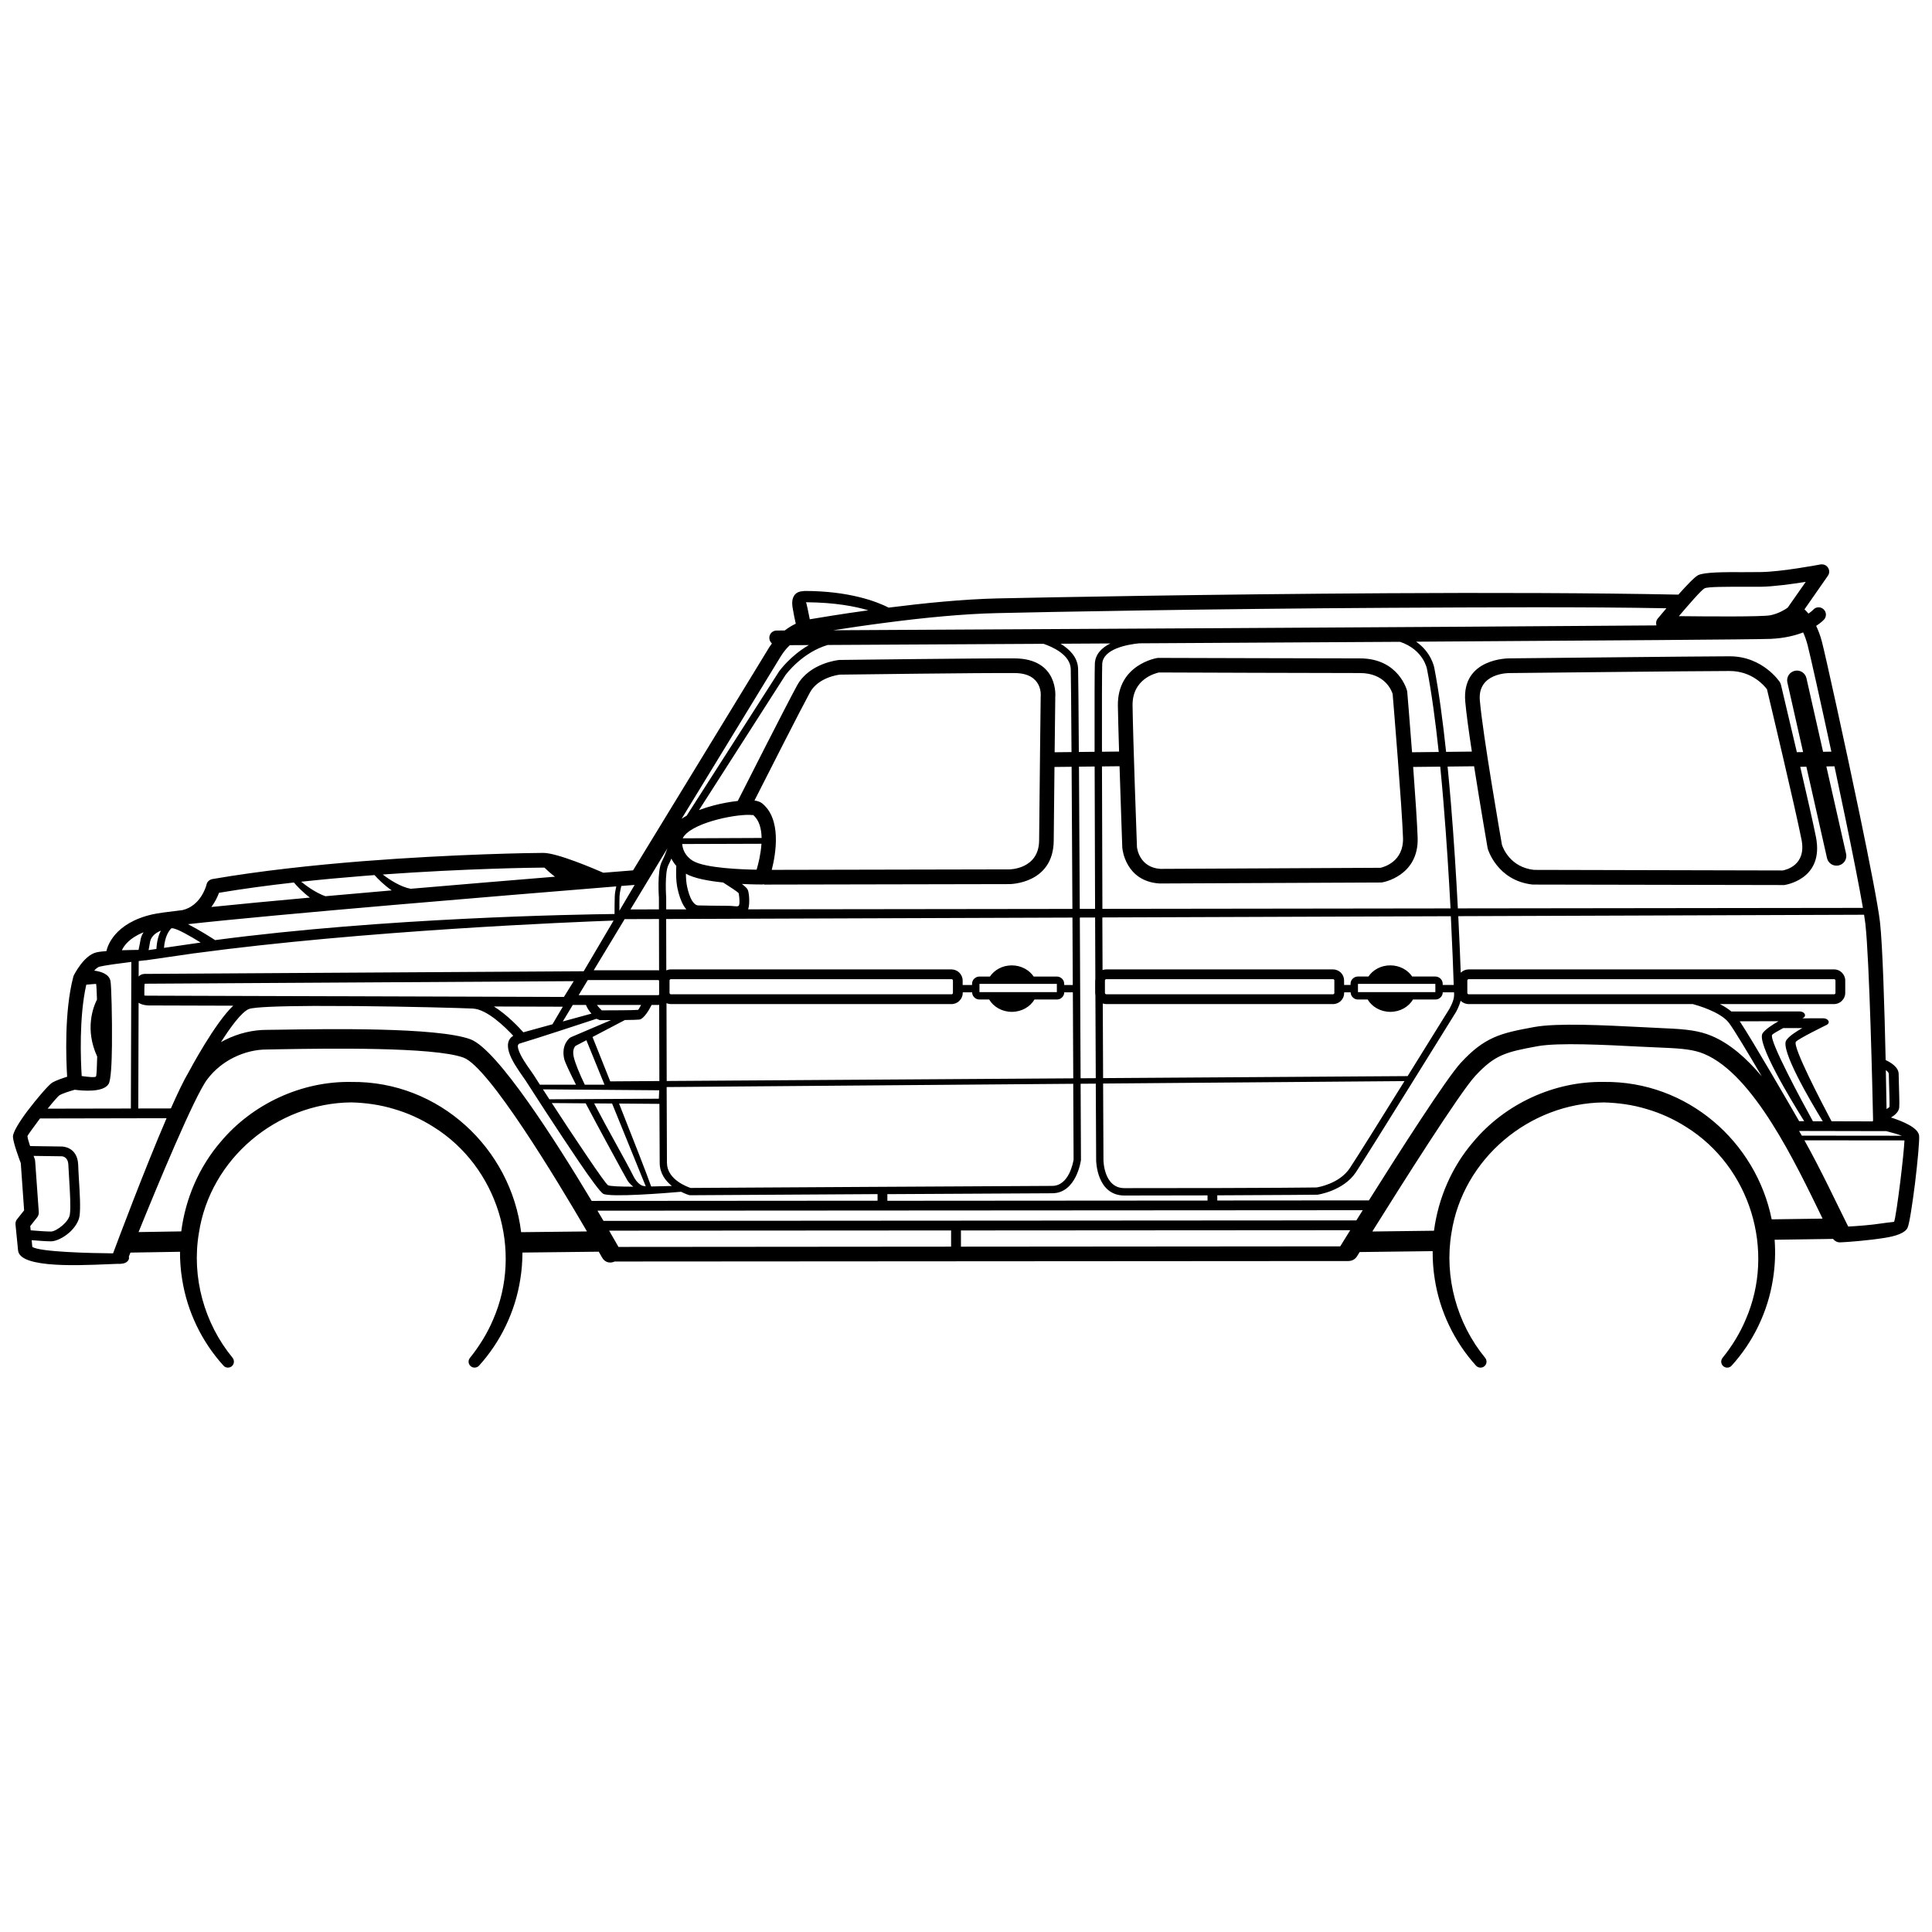
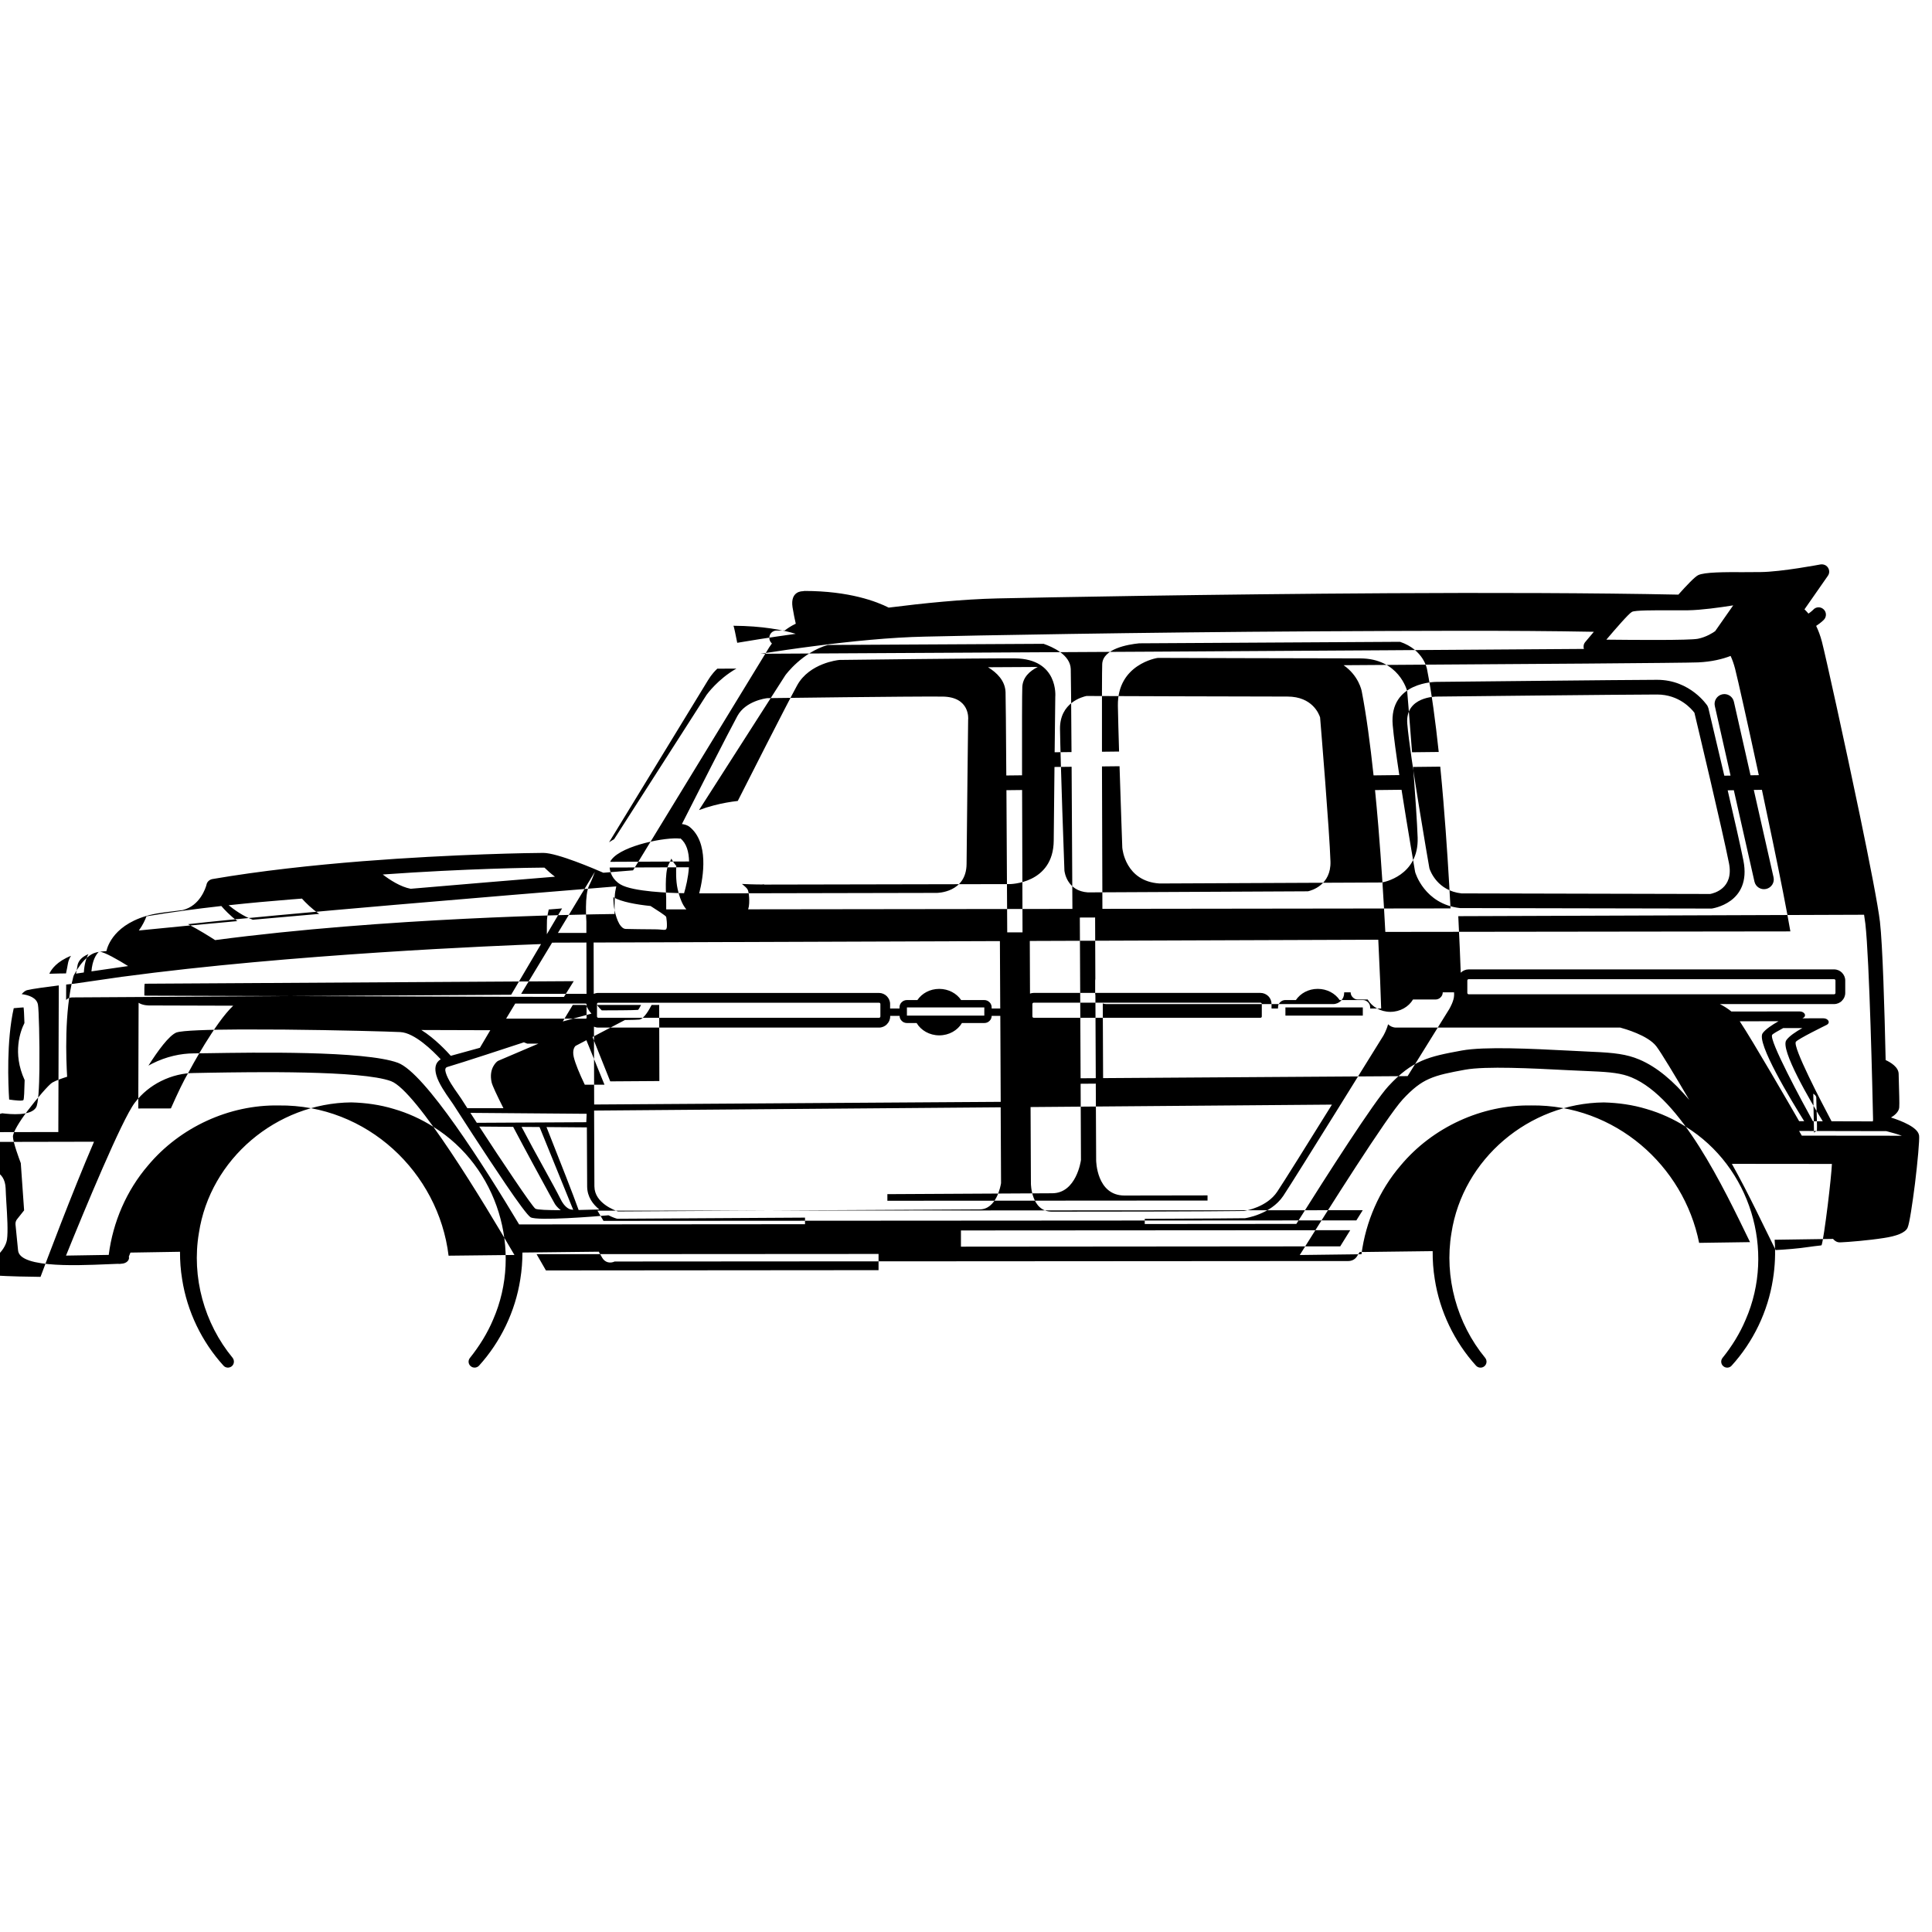
<svg xmlns="http://www.w3.org/2000/svg" id="Layer_1" data-name="Layer 1" viewBox="0 0 1000 1000">
-   <path d="m993.28,587.61c-.61-4.1-8.99-7.43-14.5-9.19,1.79-1.07,4.07-2.88,4.26-5.21.15-1.83-.05-8.47-.2-13.28-.05-1.77-.1-3.3-.1-4.11-.07-3.6-4.36-6.04-6.73-7.13-.58-26.26-1.56-59.53-2.95-71.57-.96-8.26-5.27-30.42-10.39-55.07-7.91-38.03-17.65-82.14-19.62-89.8-.85-3.28-1.91-6-3.01-8.29,2.79-1.81,4.08-3.27,4.08-3.27,1.42-1.57,1.27-4.01-.3-5.37-1.57-1.42-3.95-1.27-5.32.3-.02,0-.77.85-2.45,1.98-.76-.92-1.46-1.65-2.05-2.2l12.11-17.37c1.22-1.67.76-4.06-.96-5.27-.86-.56-1.88-.76-2.84-.61-.05,0-20.13,3.85-31.03,3.95-2.64.05-5.58.05-8.57.05-10.04-.05-20.54-.05-23.78,1.57-1.75.87-6,5.34-10.21,10.06-43.81-.89-98.65-1.03-150.07-.73-91.93.51-179.34,2.18-202.36,2.69-17.85.4-38.44,2.49-56.31,4.76-6.11-3.09-20.3-8.62-43.58-8.62l-.96.15s-6.54-.25-5.22,8.32c.51,3.2,1.19,6.39,1.67,8.48-2.16,1.01-4.06,2.24-5.73,3.52-2.67.01-4.13.02-4.21.02-2.08,0-3.8,1.72-3.75,3.8,0,1.15.52,2.18,1.34,2.88-1.22,1.62-1.85,2.75-1.85,2.75l-70.02,114.69c-2.65.21-8.01.64-15.38,1.24-4.34-1.89-23.82-10.27-31.07-10.27-4.82,0-45.94.56-93.65,4.31-25.5,2.03-52.89,4.97-77.63,9.23-1.62.3-2.84,1.52-3.09,3.04-.38,1.44-3.29,10.85-12.37,13.03-7.68.89-13.1,1.63-15.47,2.18-20.01,4.52-23.46,16.79-23.92,19.02-2.22.18-4.12.41-5.29.71-6.59,1.62-11.56,11.86-11.61,11.86-.1.25-.2.51-.25.76-4.77,18.05-3.7,43.05-3.19,51.72-2.43.76-5.83,1.93-7.71,3.04-1.83,1.12-7.86,8.11-12.78,14.6-4.16,5.53-7.66,11.16-7.56,13.44.1,2.99,3.19,11.36,4.06,13.64l1.72,24.44-3.55,4.46c-.66.76-1.01,1.77-.91,2.84l1.32,13.34c.05.56.2,1.17.51,1.72,4.6,8.38,39.11,5.65,51.19,5.31.57.08,1.14.07,1.69-.04,3.02-.1,4.47-2.16,3.96-3.7.18-.46.46-1.15.82-2.07l25.66-.42c-.03,4.75.33,9.51,1.1,14.21,2.59,16.68,10.19,32.4,21.4,44.72,1.06,1.22,2.94,1.37,4.26.35,1.32-1.06,1.52-3.04.46-4.41-14.7-17.8-21.3-41.83-17.44-64.6,5.83-38.43,40.26-67.23,78.85-67.59,7.5.2,14.91,1.22,22.06,3.4,7.2,2.08,14.1,5.22,20.43,9.23,33.26,20.69,46.6,63.99,30.93,99.84-2.99,7.1-7.15,13.74-11.97,19.78-1.06,1.27-.91,3.14.3,4.21,1.27,1.17,3.25,1.06,4.41-.2,11.16-12.32,18.76-28.04,21.35-44.72.75-4.64,1.1-9.26,1.1-13.82l39.51-.44c1.09,1.92,1.71,3.02,1.73,3.05,1.56,2.73,4.34,3.04,6.5,2.03l380.38-.25v-.05c1.53-.14,2.98-.97,3.85-2.38.01-.02.51-.81,1.38-2.22l37.79-.47c-.05,4.87.31,9.74,1.09,14.56,2.59,16.68,10.19,32.4,21.35,44.72,1.12,1.22,2.99,1.37,4.26.35,1.37-1.06,1.57-3.04.46-4.41-14.65-17.8-21.25-41.83-17.44-64.6,5.88-38.43,40.26-67.23,78.9-67.59,7.45.2,14.91,1.22,22.06,3.4,7.2,2.08,14.1,5.22,20.43,9.23,33.26,20.69,46.55,63.99,30.88,99.84-2.99,7.1-7.1,13.74-11.97,19.78-1.01,1.27-.86,3.14.35,4.21,1.27,1.17,3.25,1.06,4.36-.2,11.21-12.32,18.81-28.04,21.4-44.72,1.12-6.92,1.37-13.77.87-20.46l30.24-.44c.11.13.22.24.34.36.06.07.13.14.19.2.02.02.05.04.07.06.76.7,1.72,1.17,2.72,1.17.17,0,.42,0,.71-.02.07,0,.14,0,.21,0,3.55-.15,14.05-.97,22.14-2.25,6.08-.91,11.05-2.59,12.22-5.37.96-2.13,2.48-12.37,3.8-22.72,1.37-11.21,2.43-22.87,2.13-25.05Zm-62.06-2.22l45.14.09c2.73.71,6.13,1.65,8.01,2.38l-51.76-.05c-.46-.81-.93-1.62-1.4-2.42Zm-237.51,59.72l-196.33.16v-8.39l201.5-.13c-3.16,5.09-5.09,8.21-5.12,8.26-.02.03-.03.07-.05.11Zm8.34-13.44l-389.69.25c-.97-1.65-2.01-3.42-3.11-5.27l396.1-.25c-1.17,1.86-2.27,3.63-3.3,5.27Zm-613.6-57.95l-16.88.03.17-54.71c2.18,1.43,5.31,1.38,5.35,1.38l43.63.13c-9.34,8.75-22.11,32.57-23.12,34.47-2.42,4.03-5.61,10.7-9.15,18.7Zm223.11-114.32c.25,0,.5-.02.75-.06,2.45-.2,4.67-.38,6.67-.54-.36,1.56-.73,3.5-.78,5.13-.1,2.28-.11,6.57-.11,9.16-19.08.22-118.95,1.89-206.75,13.51-2.42-1.57-8.6-5.48-14.06-8.24,45.91-5.15,167.59-15.17,214.28-18.95Zm-29.72-10.29c1.49,1.48,3.34,3.13,5.41,4.67-20.95,1.72-47.53,3.92-74.69,6.25-5.22-.97-10.8-4.59-14.45-7.39,43-3.08,78.59-3.56,83.07-3.56.21,0,.43.01.66.03Zm258.33-115.86c4.63,1.59,13.78,5.65,14.05,13,.1,2.76.24,19.43.39,43.02l-8.73.1c.16-14.47.31-26.8.33-28.66,0-.05,1.88-19.72-20.94-19.93-18.66-.1-90.66.81-90.86.81l-.35.05c-.05,0-15.11,1.52-21.45,13.08-4.97,9-27.35,53.13-30.74,59.85-3.78.42-8.13,1.19-12.41,2.31-2.59.67-5.19,1.48-7.66,2.42l44.67-69.76c.43-.6,8.73-11.8,21.93-15.7,24.74-.13,64.87-.34,111.78-.6Zm184.44-1.06c12.35,4.14,14.02,14.17,14.02,14.21,2.37,12.16,4.37,27.02,6.05,42.82l-13.81.15c-1.26-16.59-2.45-31.05-2.48-31.15l-.1-.66c0-.05-4.21-16.78-24.34-16.78-18.81,0-104.1-.25-104.35-.25l-.61.05c-.05,0-20.69,3.19-20.38,24.69.09,5.47.33,14.19.62,23.73l-8.86.1c-.04-24.72,0-42.36.13-45.38.35-7.93,13.2-10.14,19.12-10.74,43.95-.25,90.84-.51,135-.78Zm22.54,83.32c1.6,19.19,2.78,38.35,3.64,54.68l-180.19.23c-.1-26.09-.18-52.08-.22-73.72l9.09-.1c.65,20.64,1.43,42.19,1.43,42.29l.05.25c0,.05,1.47,17.04,19.22,18.15h.25l114.54-.51.66-.1c.05,0,18.81-3.19,18.15-23.12-.24-7.26-1.25-22.03-2.32-36.59l14.02-.15c.61,6.17,1.17,12.43,1.69,18.7Zm218.34,62.47c2.16,18.81,3.73,88.48,4.01,101.75-.02.06-.04.11-.06.17-.04.18-.05.36-.06.53l-21.38-.06c-5.19-9.78-20.27-38.69-18.46-41.14,1.12-1.52,15.67-8.62,15.67-8.62,2.48-1.06,1.22-3.55-1.52-3.55l-10.81.03s.06-.03.06-.03c2.48-1.06,1.22-3.55-1.52-3.55l-35.25.05c-1.76-1.47-3.84-2.75-5.97-3.85h59.11c1.57,0,3.04-.66,4.06-1.67v-.05c1.06-1.01,1.72-2.43,1.72-4.06v-6.44c0-1.57-.66-2.99-1.72-4.06-1.01-1.01-2.43-1.67-4.06-1.67h-189.13c-1.57,0-3.04.66-4.06,1.67h-.05s0,0,0,0c-.26-7.22-.67-17.36-1.27-29.22l210.04-.74c.28,1.76.5,3.3.64,4.5Zm-34.26,102.34c-4.76-8.26-23.81-41.26-30.74-51.7l20.08-.04c-3.4,1.93-6.74,4.16-8.21,6.19-3.53,4.79,15.01,35.19,21.49,45.56h-2.62Zm7.12.02c-5.37-9.72-22.93-42.17-21.08-44.71.43-.57,2.88-1.98,5.71-3.5h9.9c-3.45,1.93-6.79,4.16-8.26,6.24-3.44,4.63,12.52,31.72,18.83,41.99h-5.1Zm-178.16-65.7c-.2,0-.35-.1-.51-.2-.1-.15-.2-.3-.2-.51v-6.44c0-.15.1-.36.2-.46.1-.15.3-.2.51-.2h189.13c.2,0,.35.05.51.2.1.1.2.3.2.46v6.44c0,.2-.1.41-.2.51-.15.1-.3.2-.51.2h-189.13Zm-7.56.51c0,2.79-2.28,6.79-2.33,6.79h.05c-.73,1.16-10.71,17.27-21.77,35.05l-157.62,1.04c-.05-11.46-.11-24.61-.17-38.64.57.19,1.18.32,1.84.32h117.38c1.57,0,2.99-.66,4.06-1.67v-.05c1.06-1.01,1.67-2.43,1.67-4.06v-.3h3.35c.01,1,.41,1.94,1.11,2.59.66.71,1.57,1.12,2.64,1.12h5.06c2.23,3.78,6.65,6.39,11.73,6.39s9.5-2.61,11.73-6.39h11.65c1.01,0,1.98-.41,2.64-1.12.7-.65,1.1-1.59,1.11-2.59h5.86c.02.8.03,1.34.03,1.52Zm-293.33,106.37v-3.43c40.84-.24,79.64-.46,85.29-.46,12.52,0,14.86-16.88,14.86-16.94l.05-.3c0-.17-.07-15.9-.18-39.44l7.85-.06c.11,23.68.19,39.48.19,39.66v.05c0,.05.15,18.2,14.65,18.2,16.12,0,30.5-.03,43-.07v2.67l-165.7.12Zm-287.08-105.87l-95.13-.29s-2.38,0-2.38-.1v-.46c0-1.72-.05-5.63.25-5.63l221.99-1.32-5.07,8.16-113.94-.35c-1.92,0-3.82-.02-5.71-.02Zm172.59-51v-.1c0-.05-.91-12.88,1.17-16.88.55-1.07,1.05-2.18,1.51-3.26.64,1.27,1.48,2.55,2.56,3.78-.14,2.26-.31,7.52.69,12,.66,2.94,1.62,6.03,3.09,8.52.43.72.91,1.39,1.43,1.99h-10.44c0-3.79-.01-6-.01-6.04Zm200.59-29.61c.07-8.2.23-23.47.39-38.06l8.87-.1c.13,21.43.27,47.41.41,73.57l-167.83.21c.3-.93.47-1.99.52-3.11.1-1.98-.05-4.26-.35-5.68-.1-.56-.25-1.01-.41-1.37-.27-.67-1.45-1.76-2.99-2.97,5.95.3,10.36.28,10.39.28.35,0,.69-.06,1.01-.15v.2l127.02-.25h.05c.05,0,22.77,0,22.92-22.56Zm21.54,71.62c-.04.28-.09.55-.09.84v6.44c0,.41.04.8.12,1.18.07,15.64.13,30.31.19,42.94l-7.85.05c-.11-23.1-.25-53.07-.4-83.19l7.91-.03c.04,10.72.08,21.4.12,31.77Zm-264.26,54.79c-2.81-5.87-4.91-10.94-5.73-14.4-.81-3.6.46-5.22.91-5.68l5.64-2.96c1.48,3.62,5.09,12.49,9.38,23.04h-10.21Zm13.17-1.74c-4.2-10.51-7.7-19.29-9.17-22.96l16.77-8.79c3.59-.04,6.73-.12,7.48-.23,2.41-.38,5.14-5.21,6.33-7.56h3.35c.2,0,.38-.04.57-.06.03,13.13.07,26.93.1,39.43l-25.44.17Zm-19.4-39.54h6.83c.64,1.65,1.76,3.22,2.85,4.48-3.34.91-8.91,2.44-14.84,4.06l5.17-8.54Zm12.54,0h22.82c-.64,1.21-1.37,2.51-1.59,2.54-1.42.2-15.01.25-18.76.25-.65-.62-1.67-1.65-2.47-2.79Zm37.55-12.17v-.51c0-.15.1-.36.2-.46.15-.15.3-.2.51-.2h145.27c.2,0,.35.05.51.2.1.1.2.3.2.46v6.44c0,.2-.1.41-.2.51-.15.1-.3.2-.51.2h-145.27c-.2,0-.35-.1-.51-.2-.1-.15-.2-.3-.2-.51v-5.93Zm-1.59,11.23c.7.3,1.47.48,2.3.48h145.27c1.57,0,3.04-.66,4.06-1.67v-.05c1.06-1.01,1.72-2.43,1.72-4.06v-.3h4.87c.01,1,.41,1.94,1.11,2.59.66.71,1.62,1.12,2.64,1.12h5.06c2.23,3.78,6.65,6.39,11.73,6.39s9.51-2.61,11.73-6.39h11.65c1.01,0,1.98-.41,2.64-1.12.7-.65,1.1-1.59,1.11-2.59h4.46c.08,16.22.15,31.46.21,44.51l-210.43,1.38c-.04-12.76-.08-26.9-.11-40.28Zm202.07-9.97v4.26h-40.06v-4.26h40.06Zm11.86-38.83c-.13-26.16-.28-52.15-.41-73.6l8.11-.09c.04,21.64.12,47.61.22,73.68h-7.92Zm-203.87-18.2c4.17,2.41,11.81,3.78,19.27,4.55,3.24,2.04,7.79,4.99,8.05,5.58,0,.1.05.25.1.46.2,1.12.35,2.94.3,4.51-.15,2.74-1.27,1.52-6.08,1.52-5.68,0-12.47-.15-15.21-.2-1.32-.05-2.38-1.07-3.3-2.54-1.12-1.93-1.93-4.51-2.48-7.05-.49-2.25-.64-4.75-.65-6.84Zm183.64-92.09v.25c0,.15-.66,55.78-.81,74.59-.1,15.01-15.36,15.01-15.41,15.01l-122.98.25c2.2-8.67,5.12-26.42-5.1-34.52-.96-.71-2.28-1.17-3.85-1.37,0,0,0,0,0,0,6.39-12.62,24.35-47.96,28.75-55.98,4.16-7.61,14.35-9.08,15.52-9.18,4.61-.05,72.51-.96,90.51-.81,14.5.1,13.39,11.71,13.39,11.76Zm-149.07,61.76c.15,0,.05-.15,0-.2,0-.05-.05-.1,0-.05l.05.05c3.33,2.62,4.48,7.19,4.57,12.03l-40.83.18c.18-.43.42-.85.77-1.26,2.89-3.7,9.99-6.59,17.19-8.47,7.45-1.93,14.86-2.74,18.25-2.28Zm4.54,14.82c-.33,5.27-1.62,10.45-2.51,13.43-7.2-.1-26.47-.76-32.86-4.51-4.41-2.62-5.46-6.47-5.66-8.78l41.03-.13Zm160.97,38.21c.06,11.79.12,23.55.17,34.9h-4.44v-.61c0-1.01-.41-1.98-1.12-2.64-.66-.66-1.62-1.12-2.64-1.12h-12.03c-2.34-3.46-6.52-5.78-11.35-5.78s-8.96,2.32-11.3,5.78h-5.49c-1.01,0-1.98.46-2.64,1.12-.71.66-1.12,1.62-1.12,2.64v.61h-4.87v-2.33c0-1.57-.66-2.99-1.72-4.06-1.01-1.01-2.48-1.67-4.06-1.67h-145.27c-.83,0-1.62.19-2.34.51-.03-10.57-.05-19.88-.07-26.6l210.25-.74Zm-213.93,39.89s-.03.06-.06.07c-.15.15-.3.2-.51.2h-41.09l4.72-7.81h36.37c.2,0,.41.1.51.2.02.01.02.04.04.05,0,2.38.01,4.81.02,7.28Zm-49.85,6.25l-5.37,9.1c-5.76,1.58-11.32,3.11-15.07,4.15-1.92-2.17-8.17-8.94-15.23-13.36l35.66.11Zm-22.21,19.02c7.61-2.22,32.65-10.48,39.67-12.78.08.06.13.11.14.11l1.57.61s2.53,0,5.76-.02l-20.72,8.84-.51.3c-.05,0-4.72,3.45-2.99,10.95.39,1.69,2.77,6.76,6.1,13.34h-18.67c-1.63-2.53-2.76-4.3-3.16-4.92-.46-.66-1.01-1.47-1.67-2.43-2.13-2.99-5.37-7.61-6.34-11.05-.46-1.47-.35-2.64.81-2.94Zm72.1,24.24l-.2,4.36-56.66.3c-1.21-1.86-2.33-3.59-3.33-5.14l60.19.48Zm-9.18,49.18c-2.23-1.12-3.75-3.85-4.06-4.51-4.31-8.63-13.23-24.03-20.45-37.89l9.3.07c7.19,17.66,14.94,36.7,17.42,42.86-.86-.09-1.65-.25-2.22-.53Zm-28.88-42.44c6.75,12.82,14.78,27.51,18.84,34.94,1.52,2.74,2.48,4.46,2.59,4.66.4.83,1.55,2.23,3.2,3.55-6.52,0-12.08-.19-13.09-.76-.76-.41-5.32-6.84-11-15.26-5.79-8.5-12.65-18.93-18.07-27.26l17.54.14Zm33.9,43.06c-2.5-7.09-9.75-25.58-16.63-42.93l20.89.16c.05,15.72.1,27.69.15,30.68.07,5.35,3.02,9.19,6.3,11.82-2.76.09-6.61.19-10.7.26Zm8.16-12.13c-.03-3.54-.09-19.49-.15-39.34l210.44-1.69c.1,22.26.17,37.53.19,39.26-.2,1.27-2.33,13.59-11.1,13.59s-179.29,1.01-187.15,1.06c-1.67-.56-12.12-4.31-12.22-12.88Zm236.79,12.98c-10.75,0-10.85-14.45-10.85-14.5,0-.43-.08-16.16-.18-39.64l155.99-1.26c-12.24,19.68-25.3,40.59-28.34,45.1-5.32,7.96-16.17,9.79-17.14,9.94-1.72,0-16.78.36-99.48.36Zm-10.09-101.06v-6.44c0-.15.1-.36.2-.46.15-.15.3-.2.51-.2h117.38c.15,0,.35.05.46.2.15.1.2.3.2.46v6.44c0,.2-.05.41-.2.51-.1.1-.25.2-.46.2h-117.38c-.2,0-.35-.1-.51-.2-.1-.15-.2-.3-.2-.51Zm171.03-4.66v4.26h-40.06v-4.26h40.06Zm9.54.56h-5.74v-.61c0-1.01-.41-1.98-1.12-2.64-.66-.66-1.62-1.12-2.64-1.12h-12.03c-2.34-3.46-6.52-5.78-11.35-5.78s-8.96,2.32-11.3,5.78h-5.49c-1.06,0-1.98.46-2.64,1.12-.71.66-1.12,1.62-1.12,2.64v.61h-3.35v-2.33c0-1.57-.61-2.99-1.67-4.06-1.06-1.01-2.48-1.67-4.06-1.67h-117.38c-.67,0-1.3.14-1.91.35-.04-8.94-.07-18.08-.11-27.24l180.38-.64c.8,15.95,1.28,28.76,1.49,35.59Zm-166.27-144.61c-.2-13.79,11.81-16.73,13.69-17.14,6.03.05,89.04.3,104.05.3,12.83,0,16.33,9.03,16.88,10.8.41,4.92,4.87,59.02,5.37,74.59.35,12.17-9.84,15.01-11.66,15.41l-113.93.56c-10.65-.71-12.02-10.29-12.12-11.31-.15-3.5-2.03-55.73-2.28-73.22Zm-19.52-21.65c-.14,3.03-.17,20.75-.13,45.57l-8.15.09c-.15-23.64-.29-40.36-.39-43.13-.21-5.96-4.54-10.14-9.08-12.9,8.41-.05,17.02-.09,25.77-.14-4.33,2.16-7.81,5.45-8.03,10.5Zm-221.24,95.54c-.66,1.87-1.66,4.46-2.87,6.83-2.59,4.97-1.52,18.76-1.52,18.81,0,.5,0,2.62,0,5.96l-14.73.02,19.12-31.62Zm-22.15,36.64l17.78-.06c.01,6.72.03,16.03.06,26.59-.18-.02-.35-.05-.53-.05h-33.3l16-26.47Zm-234.2,4.72c2.33,0,9.58,4.16,14.76,7.4l-18.98,2.75c.47-5.68,2.33-8.65,3.81-10.12.13,0,.29-.03.42-.03Zm-11.46,7.2c.35-2.08,1.67-3.65,3.35-4.77.73-.49,1.52-.87,2.32-1.2-1.18,2.13-2.09,5.18-2.36,9.49l-4.06.59c.2-.96.46-2.18.76-4.11Zm-2.72,9.4c.25,0,.5,0,.79-.02.05,0,.1-.05.2-.05l25.02-3.62-.03.02c87.68-11.79,195.27-16.14,216.69-16.91l-15.47,26.24h-.63l-226.6,1.37h-.05c-1.35.03-2.34.54-3.07,1.34l.03-8c1.57-.19,2.71-.32,3.12-.36Zm54.03,25.18c2.7-1.03,16.42-1.49,33.56-1.57l22.03.07c27.1.25,54.77,1.01,60.22,1.29,7.37.35,16.87,9.73,20.9,14.08-2.9,1.74-3.26,4.78-2.24,8.33,1.22,4.26,4.77,9.28,7.05,12.57.66.91,1.22,1.72,1.52,2.18,1.67,2.64,16.43,25.56,27.48,41.83,6.08,8.97,11.21,15.97,12.73,16.88,3.6,1.98,33.56-.43,40.31-1.04,2.31,1.16,4.09,1.69,4.11,1.69l.56.1c.27,0,49.18-.3,97.05-.58v3.41l-147.98.11c-18.11-30.22-48.74-78.44-62.75-83.66-17.14-6.34-75.09-5.32-97.91-4.97-2.89.05-5.12.1-7.71.1-6.64,0-14.3,1.62-21.6,5.32-.64.32-1.27.67-1.9,1.02,4.8-7.57,10.65-15.64,14.57-17.19Zm579.57,99.08l-78.45.06v-2.68c33-.12,51.44-.32,51.62-.32h.25c.05,0,13.34-1.88,19.83-11.56,6.03-9.03,51.67-82.75,51.82-82.95l.05-.1s1.61-2.79,2.38-5.79c.02.02.03.04.05.06,1.06,1.01,2.48,1.67,4.11,1.67h116.02c2.14.59,14.26,3.95,18.66,9.68,2.45,3.18,9.85,15.51,17.03,27.72-7.95-9.46-16.61-17.02-25.95-20.92-6.39-2.69-12.98-3.5-24.14-3.95-3.3-.15-7.61-.36-12.22-.61-19.01-.96-43.5-2.23-55.42-.05-8.82,1.62-15.06,2.84-20.84,5.38-5.93,2.64-11,6.44-17.14,13.08-7.53,8.16-31.7,45.92-47.65,71.29Zm269.13-65.41c0,.96.05,2.43.1,4.16.15,4.61.35,11.05.25,12.73-.05.37-.78.83-1.52,1.23-.09-5.26-.21-12.24-.38-20.11.73.47,1.52,1.16,1.55,2Zm-13.39-85.99l-209.67.26c-.85-16.41-2.04-35.68-3.64-54.98-.52-6.18-1.08-12.35-1.68-18.43l13.72-.15c3.26,20.81,6.97,42.12,6.97,42.21l.1.46c0,.05,4.72,16.53,23.22,18.56h.41l129.35.25h.51c.05-.05,20.79-2.69,16.38-24.9-1.47-7.33-4.75-21.76-8.13-36.3l3.18-.05,10.68,47.3c.61,2.74,3.35,4.41,6.03,3.8,2.74-.61,4.46-3.3,3.85-6.03l-10.22-45.22,4.2-.06c1.91,8.94,3.83,18.09,5.66,26.93,3.86,18.56,7.24,35.64,9.07,46.35Zm-31.78-35.24c2.59,13.23-8.16,15.57-9.74,15.87l-128.74-.3c-12.37-1.37-16.07-11.41-16.58-12.93-.71-4.06-9.94-57.09-11.46-74.84-1.22-14.3,15.21-14.1,15.26-14.1h.05c.25,0,97.2-1.07,113.99-1.07,11.51,0,17.85,7.5,19.32,9.43,1.62,6.85,14.45,60.59,17.9,77.93Zm3.19-100.55c1.35,5.26,6.54,28.44,12.24,54.93l-4.29.06-8.6-38.06c-.61-2.74-3.3-4.46-6.03-3.85-2.74.61-4.46,3.35-3.85,6.03l8.14,36.04-3.23.05c-4.3-18.38-8.26-34.94-8.26-35.02l-.51-1.22c-.05,0-8.67-13.39-26.01-13.39-13.74,0-112.67,1.07-114.04,1.07-.05,0-24.79-.3-22.82,22.36.51,5.85,1.83,15.46,3.42,25.89l-13.33.15c-1.71-16.03-3.72-31.13-6.11-43.48-.07-.37-1.52-8.07-9.4-13.55,95.57-.59,176.41-1.16,183.52-1.46,7.07-.33,12.6-1.71,16.8-3.34.83,1.8,1.65,4.03,2.36,6.79Zm-53.39-29.61c1.62-.86,11.21-.81,20.38-.81h8.67c6.69-.1,16.33-1.42,23.32-2.54l-9.33,13.34c-1.12.81-4.61,3.09-8.97,3.95-4.46.86-33.11.61-47.36.46,4.92-5.78,11.71-13.64,13.28-14.4Zm-432.86,11.37c-13.98,1.93-25.13,3.77-30.28,4.65-.69-3.39-1.65-8.45-1.98-8.82,15.13.1,25.61,2.18,32.26,4.17Zm10.23,6.27c17.95-2.33,38.79-4.46,56.74-4.82,23.02-.56,110.44-2.23,202.26-2.74,50.48-.24,100.8-.57,143.88.24-2.59,3.04-4.43,5.27-4.45,5.29-.88,1.04-1.08,2.39-.71,3.58-110.45.86-343.96,2.09-426.13,2.51,7.51-1.18,17.45-2.66,28.4-4.06Zm-55.47,17.49l.1-.1s1.51-2.77,4.54-5.61c2.61-.01,5.92-.03,9.87-.05-9.65,5.51-15.29,13.44-15.32,13.47l-.05.05-47.91,74.79c-.92.51-1.79,1.04-2.61,1.59l51.37-84.14Zm-75.7,118.38l-7.88,13.36c0-2.58,0-5.77.06-7.36.09-1.73.55-3.91.92-5.45,3.11-.25,5.46-.44,6.89-.55Zm-140.36-4.65c1.92-.15,3.83-.3,5.72-.44,1.87,2.08,5.05,5.28,8.93,7.92-11.6,1-23.18,2.02-34.36,3.02-4.87-1.75-9.64-5.17-12.53-7.5,10.85-1.17,21.71-2.17,32.24-3Zm-74.74,8.72c12.45-2.09,25.56-3.84,38.73-5.32,1.47,1.72,4.47,4.95,8.29,7.81-19.23,1.74-36.92,3.41-50.98,4.86,2-2.72,3.25-5.46,3.95-7.35Zm-39.09,20.47c-.8,1.24-1.38,2.65-1.63,4.27-.25,1.42-.51,2.84-.76,3.9-.06.33-.12.64-.17.92-1.72.02-5.04.06-8.64.18,1.05-2.33,3.88-6.34,11.19-9.28Zm-29.62,27.1c1.98-.18,5.08-.45,5.08-.41.16.75.32,3.83.45,8.1-1.98,3.92-6.4,15.36.11,29.52h0c-.12,5.61-.31,9.76-.62,10.29-.39.65-4.25.24-7.4-.22-.49-7.85-1.46-30.37,2.38-47.29Zm-13.79,57.19c1.65-1,5.87-2.26,7.81-2.81,4.32.57,14.85,1.48,17.54-3.02,1.17-1.98,1.62-10.39,1.72-19.98.15-13.94-.3-31.08-.76-33.26-.69-3.57-4.74-4.92-8.42-5.41.9-1.01,1.87-1.82,2.79-2.05,2.78-.69,10.56-1.73,16.42-2.45l-.24,75.88-43.07.08c2.92-3.63,5.45-6.54,6.2-6.98Zm-15.21,67.74l3.6-4.56c.61-.81.86-1.72.81-2.64l-1.88-26.42c0-.46-.15-.91-.3-1.32-.1-.26-.29-.74-.52-1.37l14.46.2h.05s3.35-.1,3.5,4.56c.1,2.13.25,4.56.41,7.15.41,6.79.91,14.86.35,18.46-.3,1.83-1.77,3.85-3.65,5.48-2.18,1.93-4.66,3.3-6.14,3.3-2.51,0-7.41-.37-10.48-.63l-.22-2.21Zm1.06,10.8l-.34-3.49c3.2.26,7.68.6,9.98.6,2.64,0,6.49-1.88,9.53-4.56,2.64-2.38,4.77-5.43,5.27-8.52.61-4.16.1-12.47-.35-19.52-.15-2.69-.3-5.22-.35-7.05-.41-9.58-8.57-9.43-8.57-9.43l-16.32-.23c-.72-2.16-1.33-4.24-1.37-5.15,0-.3,2.79-4.16,6.08-8.57.14-.19.29-.38.43-.57l65.5-.13c-11.39,26.46-25.14,63.12-27.69,69.95-12.2-.1-37.93-.73-41.8-3.34Zm253.01-7.63c-5.2-43.06-42.21-78.32-87.91-77.76-25.66-.46-51.11,11.31-67.59,30.98-11.21,13.02-18.25,29.38-20.41,46.37l-22.11.36c9.48-23.4,28.88-70.27,35.57-79.08,3.8-5.02,8.57-8.72,13.54-11.21,5.78-2.89,11.81-4.21,17.04-4.21.41,0,3.65-.05,7.91-.15,22.21-.36,78.85-1.32,94.16,4.36,13.07,4.86,48.18,63.02,63.88,89.96l-34.07.38Zm45.55-.79l177-.11v8.39l-172.16.14c-.66-1.17-2.36-4.15-4.84-8.42Zm514.85-76.97c-25.61-.46-51.11,11.31-67.54,30.98-11.13,12.93-18.15,29.16-20.36,46.03l-31.93.4c14.66-23.46,45.07-71.63,53.3-80.55,5.12-5.53,9.18-8.67,13.74-10.65,4.82-2.13,10.5-3.24,18.56-4.72,10.75-1.93,34.58-.71,53.14.25,4.36.2,8.42.41,12.32.56,9.89.41,15.62,1.06,20.69,3.19,25.69,10.74,47.36,56.55,61.31,85.25l-26.35.38c-8-39.98-43.51-71.66-86.88-71.13Zm150.24,72.36c-.05.15-2.74.3-6.44.86-5.64.87-12.62,1.38-17.31,1.63-6.1-12.16-13.67-28.55-22.66-44.63l51.78.05c-.17,3.71-1.09,12.6-2.17,21.4-1.22,9.84-2.59,19.27-3.19,20.69Z" />
+   <path d="m993.28,587.61c-.61-4.1-8.99-7.43-14.5-9.19,1.79-1.07,4.07-2.88,4.26-5.21.15-1.83-.05-8.47-.2-13.28-.05-1.77-.1-3.3-.1-4.11-.07-3.6-4.36-6.04-6.73-7.13-.58-26.26-1.56-59.53-2.95-71.57-.96-8.26-5.27-30.42-10.39-55.07-7.91-38.03-17.65-82.14-19.62-89.8-.85-3.28-1.91-6-3.01-8.29,2.79-1.81,4.08-3.27,4.08-3.27,1.42-1.57,1.27-4.01-.3-5.37-1.57-1.42-3.95-1.27-5.32.3-.02,0-.77.85-2.45,1.98-.76-.92-1.46-1.65-2.05-2.2l12.11-17.37c1.22-1.67.76-4.06-.96-5.27-.86-.56-1.88-.76-2.84-.61-.05,0-20.13,3.85-31.03,3.95-2.64.05-5.58.05-8.57.05-10.04-.05-20.54-.05-23.78,1.57-1.75.87-6,5.34-10.21,10.06-43.81-.89-98.65-1.03-150.07-.73-91.93.51-179.34,2.18-202.36,2.69-17.85.4-38.44,2.49-56.31,4.76-6.11-3.09-20.3-8.62-43.58-8.62l-.96.15s-6.54-.25-5.22,8.32c.51,3.2,1.19,6.39,1.67,8.48-2.16,1.01-4.06,2.24-5.73,3.52-2.67.01-4.13.02-4.21.02-2.08,0-3.8,1.72-3.75,3.8,0,1.15.52,2.18,1.34,2.88-1.22,1.62-1.85,2.75-1.85,2.75l-70.02,114.69c-2.65.21-8.01.64-15.38,1.24-4.34-1.89-23.82-10.27-31.07-10.27-4.82,0-45.94.56-93.65,4.31-25.5,2.03-52.89,4.97-77.63,9.23-1.62.3-2.84,1.52-3.09,3.04-.38,1.44-3.29,10.85-12.37,13.03-7.68.89-13.1,1.63-15.47,2.18-20.01,4.52-23.46,16.79-23.92,19.02-2.22.18-4.12.41-5.29.71-6.59,1.62-11.56,11.86-11.61,11.86-.1.25-.2.51-.25.76-4.77,18.05-3.7,43.05-3.19,51.72-2.43.76-5.83,1.93-7.71,3.04-1.83,1.12-7.86,8.11-12.78,14.6-4.16,5.53-7.66,11.16-7.56,13.44.1,2.99,3.19,11.36,4.06,13.64l1.72,24.44-3.55,4.46c-.66.76-1.01,1.77-.91,2.84l1.32,13.34c.05.56.2,1.17.51,1.72,4.6,8.38,39.11,5.65,51.19,5.31.57.08,1.14.07,1.69-.04,3.02-.1,4.47-2.16,3.96-3.7.18-.46.46-1.15.82-2.07l25.66-.42c-.03,4.75.33,9.51,1.1,14.21,2.59,16.68,10.19,32.4,21.4,44.72,1.06,1.22,2.94,1.37,4.26.35,1.32-1.06,1.52-3.04.46-4.41-14.7-17.8-21.3-41.83-17.44-64.6,5.83-38.43,40.26-67.23,78.85-67.59,7.5.2,14.91,1.22,22.06,3.4,7.2,2.08,14.1,5.22,20.43,9.23,33.26,20.69,46.6,63.99,30.93,99.84-2.99,7.1-7.15,13.74-11.97,19.78-1.06,1.27-.91,3.14.3,4.21,1.27,1.17,3.25,1.06,4.41-.2,11.16-12.32,18.76-28.04,21.35-44.72.75-4.64,1.1-9.26,1.1-13.82l39.51-.44c1.09,1.92,1.71,3.02,1.73,3.05,1.56,2.73,4.34,3.04,6.5,2.03l380.38-.25v-.05c1.53-.14,2.98-.97,3.85-2.38.01-.02.51-.81,1.38-2.22l37.79-.47c-.05,4.87.31,9.74,1.09,14.56,2.59,16.68,10.19,32.4,21.35,44.72,1.12,1.22,2.99,1.37,4.26.35,1.37-1.06,1.57-3.04.46-4.41-14.65-17.8-21.25-41.83-17.44-64.6,5.88-38.43,40.26-67.23,78.9-67.59,7.45.2,14.91,1.22,22.06,3.4,7.2,2.08,14.1,5.22,20.43,9.23,33.26,20.69,46.55,63.99,30.88,99.84-2.99,7.1-7.1,13.74-11.97,19.78-1.01,1.27-.86,3.14.35,4.21,1.27,1.17,3.25,1.06,4.36-.2,11.21-12.32,18.81-28.04,21.4-44.72,1.12-6.92,1.37-13.77.87-20.46l30.24-.44c.11.13.22.24.34.36.06.07.13.14.19.2.02.02.05.04.07.06.76.7,1.72,1.17,2.72,1.17.17,0,.42,0,.71-.02.07,0,.14,0,.21,0,3.55-.15,14.05-.97,22.14-2.25,6.08-.91,11.05-2.59,12.22-5.37.96-2.13,2.48-12.37,3.8-22.72,1.37-11.21,2.43-22.87,2.13-25.05Zm-62.06-2.22l45.14.09c2.73.71,6.13,1.65,8.01,2.38l-51.76-.05c-.46-.81-.93-1.62-1.4-2.42Zm-237.51,59.72l-196.33.16v-8.39l201.5-.13c-3.16,5.09-5.09,8.21-5.12,8.26-.02.03-.03.07-.05.11Zm8.34-13.44l-389.69.25c-.97-1.65-2.01-3.42-3.11-5.27l396.1-.25c-1.17,1.86-2.27,3.63-3.3,5.27Zm-613.6-57.95l-16.88.03.17-54.71c2.18,1.43,5.31,1.38,5.35,1.38l43.63.13c-9.34,8.75-22.11,32.57-23.12,34.47-2.42,4.03-5.61,10.7-9.15,18.7Zm223.11-114.32c.25,0,.5-.02.75-.06,2.45-.2,4.67-.38,6.67-.54-.36,1.56-.73,3.5-.78,5.13-.1,2.28-.11,6.57-.11,9.16-19.08.22-118.95,1.89-206.75,13.51-2.42-1.57-8.6-5.48-14.06-8.24,45.91-5.15,167.59-15.17,214.28-18.95Zm-29.72-10.29c1.49,1.48,3.34,3.13,5.41,4.67-20.95,1.72-47.53,3.92-74.69,6.25-5.22-.97-10.8-4.59-14.45-7.39,43-3.08,78.59-3.56,83.07-3.56.21,0,.43.01.66.03Zm258.33-115.86c4.63,1.59,13.78,5.65,14.05,13,.1,2.76.24,19.43.39,43.02l-8.73.1c.16-14.47.31-26.8.33-28.66,0-.05,1.88-19.72-20.94-19.93-18.66-.1-90.66.81-90.86.81l-.35.05c-.05,0-15.11,1.52-21.45,13.08-4.97,9-27.35,53.13-30.74,59.85-3.78.42-8.13,1.19-12.41,2.31-2.59.67-5.19,1.48-7.66,2.42l44.67-69.76c.43-.6,8.73-11.8,21.93-15.7,24.74-.13,64.87-.34,111.78-.6Zm184.44-1.06c12.35,4.14,14.02,14.17,14.02,14.21,2.37,12.16,4.37,27.02,6.05,42.82l-13.81.15c-1.26-16.59-2.45-31.05-2.48-31.15l-.1-.66c0-.05-4.21-16.78-24.34-16.78-18.81,0-104.1-.25-104.35-.25l-.61.05c-.05,0-20.69,3.19-20.38,24.69.09,5.47.33,14.19.62,23.73l-8.86.1c-.04-24.72,0-42.36.13-45.38.35-7.93,13.2-10.14,19.12-10.74,43.95-.25,90.84-.51,135-.78Zm22.54,83.32c1.6,19.19,2.78,38.35,3.64,54.68l-180.19.23c-.1-26.09-.18-52.08-.22-73.72l9.09-.1c.65,20.64,1.43,42.19,1.43,42.29l.05.25c0,.05,1.47,17.04,19.22,18.15h.25l114.54-.51.66-.1c.05,0,18.81-3.19,18.15-23.12-.24-7.26-1.25-22.03-2.32-36.59l14.02-.15c.61,6.17,1.17,12.43,1.69,18.7Zm218.34,62.47c2.16,18.81,3.73,88.48,4.01,101.75-.02.06-.04.11-.06.17-.04.18-.05.36-.06.53l-21.38-.06c-5.19-9.78-20.27-38.69-18.46-41.14,1.12-1.52,15.67-8.62,15.67-8.62,2.48-1.06,1.22-3.55-1.52-3.55l-10.81.03s.06-.03.06-.03c2.48-1.06,1.22-3.55-1.52-3.55l-35.25.05c-1.76-1.47-3.84-2.75-5.97-3.85h59.11c1.57,0,3.04-.66,4.06-1.67v-.05c1.06-1.01,1.72-2.43,1.72-4.06v-6.44c0-1.57-.66-2.99-1.72-4.06-1.01-1.01-2.43-1.67-4.06-1.67h-189.13c-1.57,0-3.04.66-4.06,1.67h-.05s0,0,0,0c-.26-7.22-.67-17.36-1.27-29.22l210.04-.74c.28,1.76.5,3.3.64,4.5Zm-34.26,102.34c-4.76-8.26-23.81-41.26-30.74-51.7l20.08-.04c-3.4,1.93-6.74,4.16-8.21,6.19-3.53,4.79,15.01,35.19,21.49,45.56h-2.62Zm7.12.02c-5.37-9.72-22.93-42.17-21.08-44.71.43-.57,2.88-1.98,5.71-3.5h9.9c-3.45,1.93-6.79,4.16-8.26,6.24-3.44,4.63,12.52,31.72,18.83,41.99h-5.1Zm-178.16-65.7c-.2,0-.35-.1-.51-.2-.1-.15-.2-.3-.2-.51v-6.44c0-.15.1-.36.2-.46.1-.15.3-.2.51-.2h189.13c.2,0,.35.05.51.2.1.1.2.3.2.46v6.44c0,.2-.1.41-.2.51-.15.1-.3.2-.51.2h-189.13Zm-7.56.51c0,2.79-2.28,6.79-2.33,6.79h.05c-.73,1.16-10.71,17.27-21.77,35.05l-157.62,1.04c-.05-11.46-.11-24.61-.17-38.64.57.19,1.18.32,1.84.32h117.38c1.57,0,2.99-.66,4.06-1.67v-.05c1.06-1.01,1.67-2.43,1.67-4.06v-.3h3.35c.01,1,.41,1.94,1.11,2.59.66.71,1.57,1.12,2.64,1.12h5.06c2.23,3.78,6.65,6.39,11.73,6.39s9.5-2.61,11.73-6.39h11.65c1.01,0,1.98-.41,2.64-1.12.7-.65,1.1-1.59,1.11-2.59h5.86c.02.8.03,1.34.03,1.52Zm-293.33,106.37v-3.43c40.84-.24,79.64-.46,85.29-.46,12.52,0,14.86-16.88,14.86-16.94l.05-.3c0-.17-.07-15.9-.18-39.44l7.85-.06c.11,23.68.19,39.48.19,39.66v.05c0,.05.15,18.2,14.65,18.2,16.12,0,30.5-.03,43-.07v2.67l-165.7.12Zm-287.08-105.87l-95.13-.29s-2.38,0-2.38-.1v-.46c0-1.72-.05-5.63.25-5.63l221.99-1.32-5.07,8.16-113.94-.35c-1.92,0-3.82-.02-5.71-.02Zm172.59-51v-.1c0-.05-.91-12.88,1.17-16.88.55-1.07,1.05-2.18,1.51-3.26.64,1.27,1.48,2.55,2.56,3.78-.14,2.26-.31,7.52.69,12,.66,2.94,1.62,6.03,3.09,8.52.43.72.91,1.39,1.43,1.99h-10.44c0-3.79-.01-6-.01-6.04Zm200.59-29.61c.07-8.2.23-23.47.39-38.06l8.87-.1c.13,21.43.27,47.41.41,73.57l-167.83.21c.3-.93.47-1.99.52-3.11.1-1.98-.05-4.26-.35-5.68-.1-.56-.25-1.01-.41-1.37-.27-.67-1.45-1.76-2.99-2.97,5.95.3,10.36.28,10.39.28.35,0,.69-.06,1.01-.15v.2l127.02-.25h.05c.05,0,22.77,0,22.92-22.56Zm21.54,71.62c-.04.28-.09.55-.09.84v6.44c0,.41.04.8.12,1.18.07,15.64.13,30.31.19,42.94l-7.85.05c-.11-23.1-.25-53.07-.4-83.19l7.91-.03c.04,10.72.08,21.4.12,31.77Zm-264.26,54.79c-2.81-5.87-4.91-10.94-5.73-14.4-.81-3.6.46-5.22.91-5.68l5.64-2.96c1.48,3.62,5.09,12.49,9.38,23.04h-10.21Zm13.17-1.74c-4.2-10.51-7.7-19.29-9.17-22.96l16.77-8.79c3.59-.04,6.73-.12,7.48-.23,2.41-.38,5.14-5.21,6.33-7.56h3.35c.2,0,.38-.04.57-.06.03,13.13.07,26.93.1,39.43l-25.44.17Zm-19.4-39.54h6.83c.64,1.65,1.76,3.22,2.85,4.48-3.34.91-8.91,2.44-14.84,4.06l5.17-8.54Zm12.54,0h22.82c-.64,1.21-1.37,2.51-1.59,2.54-1.42.2-15.01.25-18.76.25-.65-.62-1.67-1.65-2.47-2.79Zv-.51c0-.15.1-.36.2-.46.15-.15.3-.2.51-.2h145.27c.2,0,.35.05.51.2.1.1.2.3.2.46v6.44c0,.2-.1.41-.2.51-.15.1-.3.2-.51.2h-145.27c-.2,0-.35-.1-.51-.2-.1-.15-.2-.3-.2-.51v-5.93Zm-1.59,11.23c.7.3,1.47.48,2.3.48h145.27c1.57,0,3.04-.66,4.06-1.67v-.05c1.06-1.01,1.72-2.43,1.72-4.06v-.3h4.87c.01,1,.41,1.94,1.11,2.59.66.71,1.62,1.12,2.64,1.12h5.06c2.23,3.78,6.65,6.39,11.73,6.39s9.51-2.61,11.73-6.39h11.65c1.01,0,1.98-.41,2.64-1.12.7-.65,1.1-1.59,1.11-2.59h4.46c.08,16.22.15,31.46.21,44.51l-210.43,1.38c-.04-12.76-.08-26.9-.11-40.28Zm202.07-9.97v4.26h-40.06v-4.26h40.06Zm11.86-38.83c-.13-26.16-.28-52.15-.41-73.6l8.11-.09c.04,21.64.12,47.61.22,73.68h-7.92Zm-203.87-18.2c4.17,2.41,11.81,3.78,19.27,4.55,3.24,2.04,7.79,4.99,8.05,5.58,0,.1.05.25.1.46.2,1.12.35,2.94.3,4.51-.15,2.74-1.27,1.52-6.08,1.52-5.68,0-12.47-.15-15.21-.2-1.32-.05-2.38-1.07-3.3-2.54-1.12-1.93-1.93-4.51-2.48-7.05-.49-2.25-.64-4.75-.65-6.84Zm183.64-92.09v.25c0,.15-.66,55.78-.81,74.59-.1,15.01-15.36,15.01-15.41,15.01l-122.98.25c2.2-8.67,5.12-26.42-5.1-34.52-.96-.71-2.28-1.17-3.85-1.37,0,0,0,0,0,0,6.39-12.62,24.35-47.96,28.75-55.98,4.16-7.61,14.35-9.08,15.52-9.18,4.61-.05,72.51-.96,90.51-.81,14.5.1,13.39,11.71,13.39,11.76Zm-149.07,61.76c.15,0,.05-.15,0-.2,0-.05-.05-.1,0-.05l.05.05c3.33,2.62,4.48,7.19,4.57,12.03l-40.83.18c.18-.43.42-.85.77-1.26,2.89-3.7,9.99-6.59,17.19-8.47,7.45-1.93,14.86-2.74,18.25-2.28Zm4.54,14.82c-.33,5.27-1.62,10.45-2.51,13.43-7.2-.1-26.47-.76-32.86-4.51-4.41-2.62-5.46-6.47-5.66-8.78l41.03-.13Zm160.97,38.21c.06,11.79.12,23.55.17,34.9h-4.44v-.61c0-1.01-.41-1.98-1.12-2.64-.66-.66-1.62-1.12-2.64-1.12h-12.03c-2.34-3.46-6.52-5.78-11.35-5.78s-8.96,2.32-11.3,5.78h-5.49c-1.01,0-1.98.46-2.64,1.12-.71.66-1.12,1.62-1.12,2.64v.61h-4.87v-2.33c0-1.57-.66-2.99-1.72-4.06-1.01-1.01-2.48-1.67-4.06-1.67h-145.27c-.83,0-1.62.19-2.34.51-.03-10.57-.05-19.88-.07-26.6l210.25-.74Zm-213.93,39.89s-.03.06-.06.07c-.15.15-.3.2-.51.2h-41.09l4.72-7.81h36.37c.2,0,.41.1.51.2.02.01.02.04.04.05,0,2.38.01,4.81.02,7.28Zm-49.85,6.25l-5.37,9.1c-5.76,1.58-11.32,3.11-15.07,4.15-1.92-2.17-8.17-8.94-15.23-13.36l35.66.11Zm-22.21,19.02c7.61-2.22,32.65-10.48,39.67-12.78.08.06.13.11.14.11l1.57.61s2.53,0,5.76-.02l-20.72,8.84-.51.3c-.05,0-4.72,3.45-2.99,10.95.39,1.69,2.77,6.76,6.1,13.34h-18.67c-1.63-2.53-2.76-4.3-3.16-4.92-.46-.66-1.01-1.47-1.67-2.43-2.13-2.99-5.37-7.61-6.34-11.05-.46-1.47-.35-2.64.81-2.94Zm72.1,24.24l-.2,4.36-56.66.3c-1.21-1.86-2.33-3.59-3.33-5.14l60.19.48Zm-9.18,49.18c-2.23-1.12-3.75-3.85-4.06-4.51-4.31-8.63-13.23-24.03-20.45-37.89l9.3.07c7.19,17.66,14.94,36.7,17.42,42.86-.86-.09-1.65-.25-2.22-.53Zm-28.88-42.44c6.75,12.82,14.78,27.51,18.84,34.94,1.52,2.74,2.48,4.46,2.59,4.66.4.83,1.55,2.23,3.2,3.55-6.52,0-12.08-.19-13.09-.76-.76-.41-5.32-6.84-11-15.26-5.79-8.5-12.65-18.93-18.07-27.26l17.54.14Zm33.9,43.06c-2.5-7.09-9.75-25.58-16.63-42.93l20.89.16c.05,15.72.1,27.69.15,30.68.07,5.35,3.02,9.19,6.3,11.82-2.76.09-6.61.19-10.7.26Zm8.16-12.13c-.03-3.54-.09-19.49-.15-39.34l210.44-1.69c.1,22.26.17,37.53.19,39.26-.2,1.27-2.33,13.59-11.1,13.59s-179.29,1.01-187.15,1.06c-1.67-.56-12.12-4.31-12.22-12.88Zm236.79,12.98c-10.75,0-10.85-14.45-10.85-14.5,0-.43-.08-16.16-.18-39.64l155.99-1.26c-12.24,19.68-25.3,40.59-28.34,45.1-5.32,7.96-16.17,9.79-17.14,9.94-1.72,0-16.78.36-99.48.36Zm-10.09-101.06v-6.44c0-.15.1-.36.2-.46.15-.15.3-.2.51-.2h117.38c.15,0,.35.05.46.2.15.1.2.3.2.46v6.44c0,.2-.05.41-.2.51-.1.1-.25.2-.46.2h-117.38c-.2,0-.35-.1-.51-.2-.1-.15-.2-.3-.2-.51Zm171.03-4.66v4.26h-40.06v-4.26h40.06Zm9.54.56h-5.74v-.61c0-1.01-.41-1.98-1.12-2.64-.66-.66-1.62-1.12-2.64-1.12h-12.03c-2.34-3.46-6.52-5.78-11.35-5.78s-8.96,2.32-11.3,5.78h-5.49c-1.06,0-1.98.46-2.64,1.12-.71.66-1.12,1.62-1.12,2.64v.61h-3.35v-2.33c0-1.57-.61-2.99-1.67-4.06-1.06-1.01-2.48-1.67-4.06-1.67h-117.38c-.67,0-1.3.14-1.91.35-.04-8.94-.07-18.08-.11-27.24l180.38-.64c.8,15.95,1.28,28.76,1.49,35.59Zm-166.27-144.61c-.2-13.79,11.81-16.73,13.69-17.14,6.03.05,89.04.3,104.05.3,12.83,0,16.33,9.03,16.88,10.8.41,4.92,4.87,59.02,5.37,74.59.35,12.17-9.84,15.01-11.66,15.41l-113.93.56c-10.65-.71-12.02-10.29-12.12-11.31-.15-3.5-2.03-55.73-2.28-73.22Zm-19.52-21.65c-.14,3.03-.17,20.75-.13,45.57l-8.15.09c-.15-23.64-.29-40.36-.39-43.13-.21-5.96-4.54-10.14-9.08-12.9,8.41-.05,17.02-.09,25.77-.14-4.33,2.16-7.81,5.45-8.03,10.5Zm-221.24,95.54c-.66,1.87-1.66,4.46-2.87,6.83-2.59,4.97-1.52,18.76-1.52,18.81,0,.5,0,2.62,0,5.96l-14.73.02,19.12-31.62Zm-22.15,36.64l17.78-.06c.01,6.72.03,16.03.06,26.59-.18-.02-.35-.05-.53-.05h-33.3l16-26.47Zm-234.2,4.72c2.33,0,9.58,4.16,14.76,7.4l-18.98,2.75c.47-5.68,2.33-8.65,3.81-10.12.13,0,.29-.03.42-.03Zm-11.46,7.2c.35-2.08,1.67-3.65,3.35-4.77.73-.49,1.52-.87,2.32-1.2-1.18,2.13-2.09,5.18-2.36,9.49l-4.06.59c.2-.96.46-2.18.76-4.11Zm-2.72,9.4c.25,0,.5,0,.79-.02.05,0,.1-.05.2-.05l25.02-3.62-.03.02c87.68-11.79,195.27-16.14,216.69-16.91l-15.47,26.24h-.63l-226.6,1.37h-.05c-1.35.03-2.34.54-3.07,1.34l.03-8c1.57-.19,2.71-.32,3.12-.36Zm54.03,25.18c2.7-1.03,16.42-1.49,33.56-1.57l22.03.07c27.1.25,54.77,1.01,60.22,1.29,7.37.35,16.87,9.73,20.9,14.08-2.9,1.74-3.26,4.78-2.24,8.33,1.22,4.26,4.77,9.28,7.05,12.57.66.91,1.22,1.72,1.52,2.18,1.67,2.64,16.43,25.56,27.48,41.83,6.08,8.97,11.21,15.97,12.73,16.88,3.6,1.98,33.56-.43,40.31-1.04,2.31,1.16,4.09,1.69,4.11,1.69l.56.1c.27,0,49.18-.3,97.05-.58v3.41l-147.98.11c-18.11-30.22-48.74-78.44-62.75-83.66-17.14-6.34-75.09-5.32-97.91-4.97-2.89.05-5.12.1-7.71.1-6.64,0-14.3,1.62-21.6,5.32-.64.32-1.27.67-1.9,1.02,4.8-7.57,10.65-15.64,14.57-17.19Zm579.57,99.08l-78.45.06v-2.68c33-.12,51.44-.32,51.62-.32h.25c.05,0,13.34-1.88,19.83-11.56,6.03-9.03,51.67-82.75,51.82-82.95l.05-.1s1.61-2.79,2.38-5.79c.02.02.03.04.05.06,1.06,1.01,2.48,1.67,4.11,1.67h116.02c2.14.59,14.26,3.95,18.66,9.68,2.45,3.18,9.85,15.51,17.03,27.72-7.95-9.46-16.61-17.02-25.95-20.92-6.39-2.69-12.98-3.5-24.14-3.95-3.3-.15-7.61-.36-12.22-.61-19.01-.96-43.5-2.23-55.42-.05-8.82,1.62-15.06,2.84-20.84,5.38-5.93,2.64-11,6.44-17.14,13.08-7.53,8.16-31.7,45.92-47.65,71.29Zm269.13-65.41c0,.96.05,2.43.1,4.16.15,4.61.35,11.05.25,12.73-.05.37-.78.83-1.52,1.23-.09-5.26-.21-12.24-.38-20.11.73.47,1.52,1.16,1.55,2Zm-13.39-85.99l-209.67.26c-.85-16.41-2.04-35.68-3.64-54.98-.52-6.18-1.08-12.35-1.68-18.43l13.72-.15c3.26,20.81,6.97,42.12,6.97,42.21l.1.46c0,.05,4.72,16.53,23.22,18.56h.41l129.35.25h.51c.05-.05,20.79-2.69,16.38-24.9-1.47-7.33-4.75-21.76-8.13-36.3l3.18-.05,10.68,47.3c.61,2.74,3.35,4.41,6.03,3.8,2.74-.61,4.46-3.3,3.85-6.03l-10.22-45.22,4.2-.06c1.91,8.94,3.83,18.09,5.66,26.93,3.86,18.56,7.24,35.64,9.07,46.35Zm-31.78-35.24c2.59,13.23-8.16,15.57-9.74,15.87l-128.74-.3c-12.37-1.37-16.07-11.41-16.58-12.93-.71-4.06-9.94-57.09-11.46-74.84-1.22-14.3,15.21-14.1,15.26-14.1h.05c.25,0,97.2-1.07,113.99-1.07,11.51,0,17.85,7.5,19.32,9.43,1.62,6.85,14.45,60.59,17.9,77.93Zm3.19-100.55c1.35,5.26,6.54,28.44,12.24,54.93l-4.29.06-8.6-38.06c-.61-2.74-3.3-4.46-6.03-3.85-2.74.61-4.46,3.35-3.85,6.03l8.14,36.04-3.23.05c-4.3-18.38-8.26-34.94-8.26-35.02l-.51-1.22c-.05,0-8.67-13.39-26.01-13.39-13.74,0-112.67,1.07-114.04,1.07-.05,0-24.79-.3-22.82,22.36.51,5.85,1.83,15.46,3.42,25.89l-13.33.15c-1.71-16.03-3.72-31.13-6.11-43.48-.07-.37-1.52-8.07-9.4-13.55,95.57-.59,176.41-1.16,183.52-1.46,7.07-.33,12.6-1.71,16.8-3.34.83,1.8,1.65,4.03,2.36,6.79Zm-53.39-29.61c1.62-.86,11.21-.81,20.38-.81h8.67c6.69-.1,16.33-1.42,23.32-2.54l-9.33,13.34c-1.12.81-4.61,3.09-8.97,3.95-4.46.86-33.11.61-47.36.46,4.92-5.78,11.71-13.64,13.28-14.4Zm-432.86,11.37c-13.98,1.93-25.13,3.77-30.28,4.65-.69-3.39-1.65-8.45-1.98-8.82,15.13.1,25.61,2.18,32.26,4.17Zm10.23,6.27c17.95-2.33,38.79-4.46,56.74-4.82,23.02-.56,110.44-2.23,202.26-2.74,50.48-.24,100.8-.57,143.88.24-2.59,3.04-4.43,5.27-4.45,5.29-.88,1.04-1.08,2.39-.71,3.58-110.45.86-343.96,2.09-426.13,2.51,7.51-1.18,17.45-2.66,28.4-4.06Zm-55.47,17.49l.1-.1s1.51-2.77,4.54-5.61c2.61-.01,5.92-.03,9.87-.05-9.65,5.51-15.29,13.44-15.32,13.47l-.05.05-47.91,74.79c-.92.51-1.79,1.04-2.61,1.59l51.37-84.14Zm-75.7,118.38l-7.88,13.36c0-2.58,0-5.77.06-7.36.09-1.73.55-3.91.92-5.45,3.11-.25,5.46-.44,6.89-.55Zm-140.36-4.65c1.92-.15,3.83-.3,5.72-.44,1.87,2.08,5.05,5.28,8.93,7.92-11.6,1-23.18,2.02-34.36,3.02-4.87-1.75-9.64-5.17-12.53-7.5,10.85-1.17,21.71-2.17,32.24-3Zm-74.74,8.72c12.45-2.09,25.56-3.84,38.73-5.32,1.47,1.72,4.47,4.95,8.29,7.81-19.23,1.74-36.92,3.41-50.98,4.86,2-2.72,3.25-5.46,3.95-7.35Zm-39.09,20.47c-.8,1.24-1.38,2.65-1.63,4.27-.25,1.42-.51,2.84-.76,3.9-.06.33-.12.64-.17.92-1.72.02-5.04.06-8.64.18,1.05-2.33,3.88-6.34,11.19-9.28Zm-29.62,27.1c1.98-.18,5.08-.45,5.08-.41.16.75.32,3.83.45,8.1-1.98,3.92-6.4,15.36.11,29.52h0c-.12,5.61-.31,9.76-.62,10.29-.39.65-4.25.24-7.4-.22-.49-7.85-1.46-30.37,2.38-47.29Zm-13.79,57.19c1.65-1,5.87-2.26,7.81-2.81,4.32.57,14.85,1.48,17.54-3.02,1.17-1.98,1.62-10.39,1.72-19.98.15-13.94-.3-31.08-.76-33.26-.69-3.57-4.74-4.92-8.42-5.41.9-1.01,1.87-1.82,2.79-2.05,2.78-.69,10.56-1.73,16.42-2.45l-.24,75.88-43.07.08c2.92-3.63,5.45-6.54,6.2-6.98Zm-15.21,67.74l3.6-4.56c.61-.81.86-1.72.81-2.64l-1.88-26.42c0-.46-.15-.91-.3-1.32-.1-.26-.29-.74-.52-1.37l14.46.2h.05s3.35-.1,3.5,4.56c.1,2.13.25,4.56.41,7.15.41,6.79.91,14.86.35,18.46-.3,1.83-1.77,3.85-3.65,5.48-2.18,1.93-4.66,3.3-6.14,3.3-2.51,0-7.41-.37-10.48-.63l-.22-2.21Zm1.06,10.8l-.34-3.49c3.2.26,7.68.6,9.98.6,2.64,0,6.49-1.88,9.53-4.56,2.64-2.38,4.77-5.43,5.27-8.52.61-4.16.1-12.47-.35-19.52-.15-2.69-.3-5.22-.35-7.05-.41-9.58-8.57-9.43-8.57-9.43l-16.32-.23c-.72-2.16-1.33-4.24-1.37-5.15,0-.3,2.79-4.16,6.08-8.57.14-.19.29-.38.43-.57l65.5-.13c-11.39,26.46-25.14,63.12-27.69,69.95-12.2-.1-37.93-.73-41.8-3.34Zm253.01-7.63c-5.2-43.06-42.21-78.32-87.91-77.76-25.66-.46-51.11,11.31-67.59,30.98-11.21,13.02-18.25,29.38-20.41,46.37l-22.11.36c9.48-23.4,28.88-70.27,35.57-79.08,3.8-5.02,8.57-8.72,13.54-11.21,5.78-2.89,11.81-4.21,17.04-4.21.41,0,3.65-.05,7.91-.15,22.21-.36,78.85-1.32,94.16,4.36,13.07,4.86,48.18,63.02,63.88,89.96l-34.07.38Zm45.55-.79l177-.11v8.39l-172.16.14c-.66-1.17-2.36-4.15-4.84-8.42Zm514.85-76.97c-25.61-.46-51.11,11.31-67.54,30.98-11.13,12.93-18.15,29.16-20.36,46.03l-31.93.4c14.66-23.46,45.07-71.63,53.3-80.55,5.12-5.53,9.18-8.67,13.74-10.65,4.82-2.13,10.5-3.24,18.56-4.72,10.75-1.93,34.58-.71,53.14.25,4.36.2,8.42.41,12.32.56,9.89.41,15.62,1.06,20.69,3.19,25.69,10.74,47.36,56.55,61.31,85.25l-26.35.38c-8-39.98-43.51-71.66-86.88-71.13Zm150.24,72.36c-.05.15-2.74.3-6.44.86-5.64.87-12.62,1.38-17.31,1.63-6.1-12.16-13.67-28.55-22.66-44.63l51.78.05c-.17,3.71-1.09,12.6-2.17,21.4-1.22,9.84-2.59,19.27-3.19,20.69Z" />
</svg>